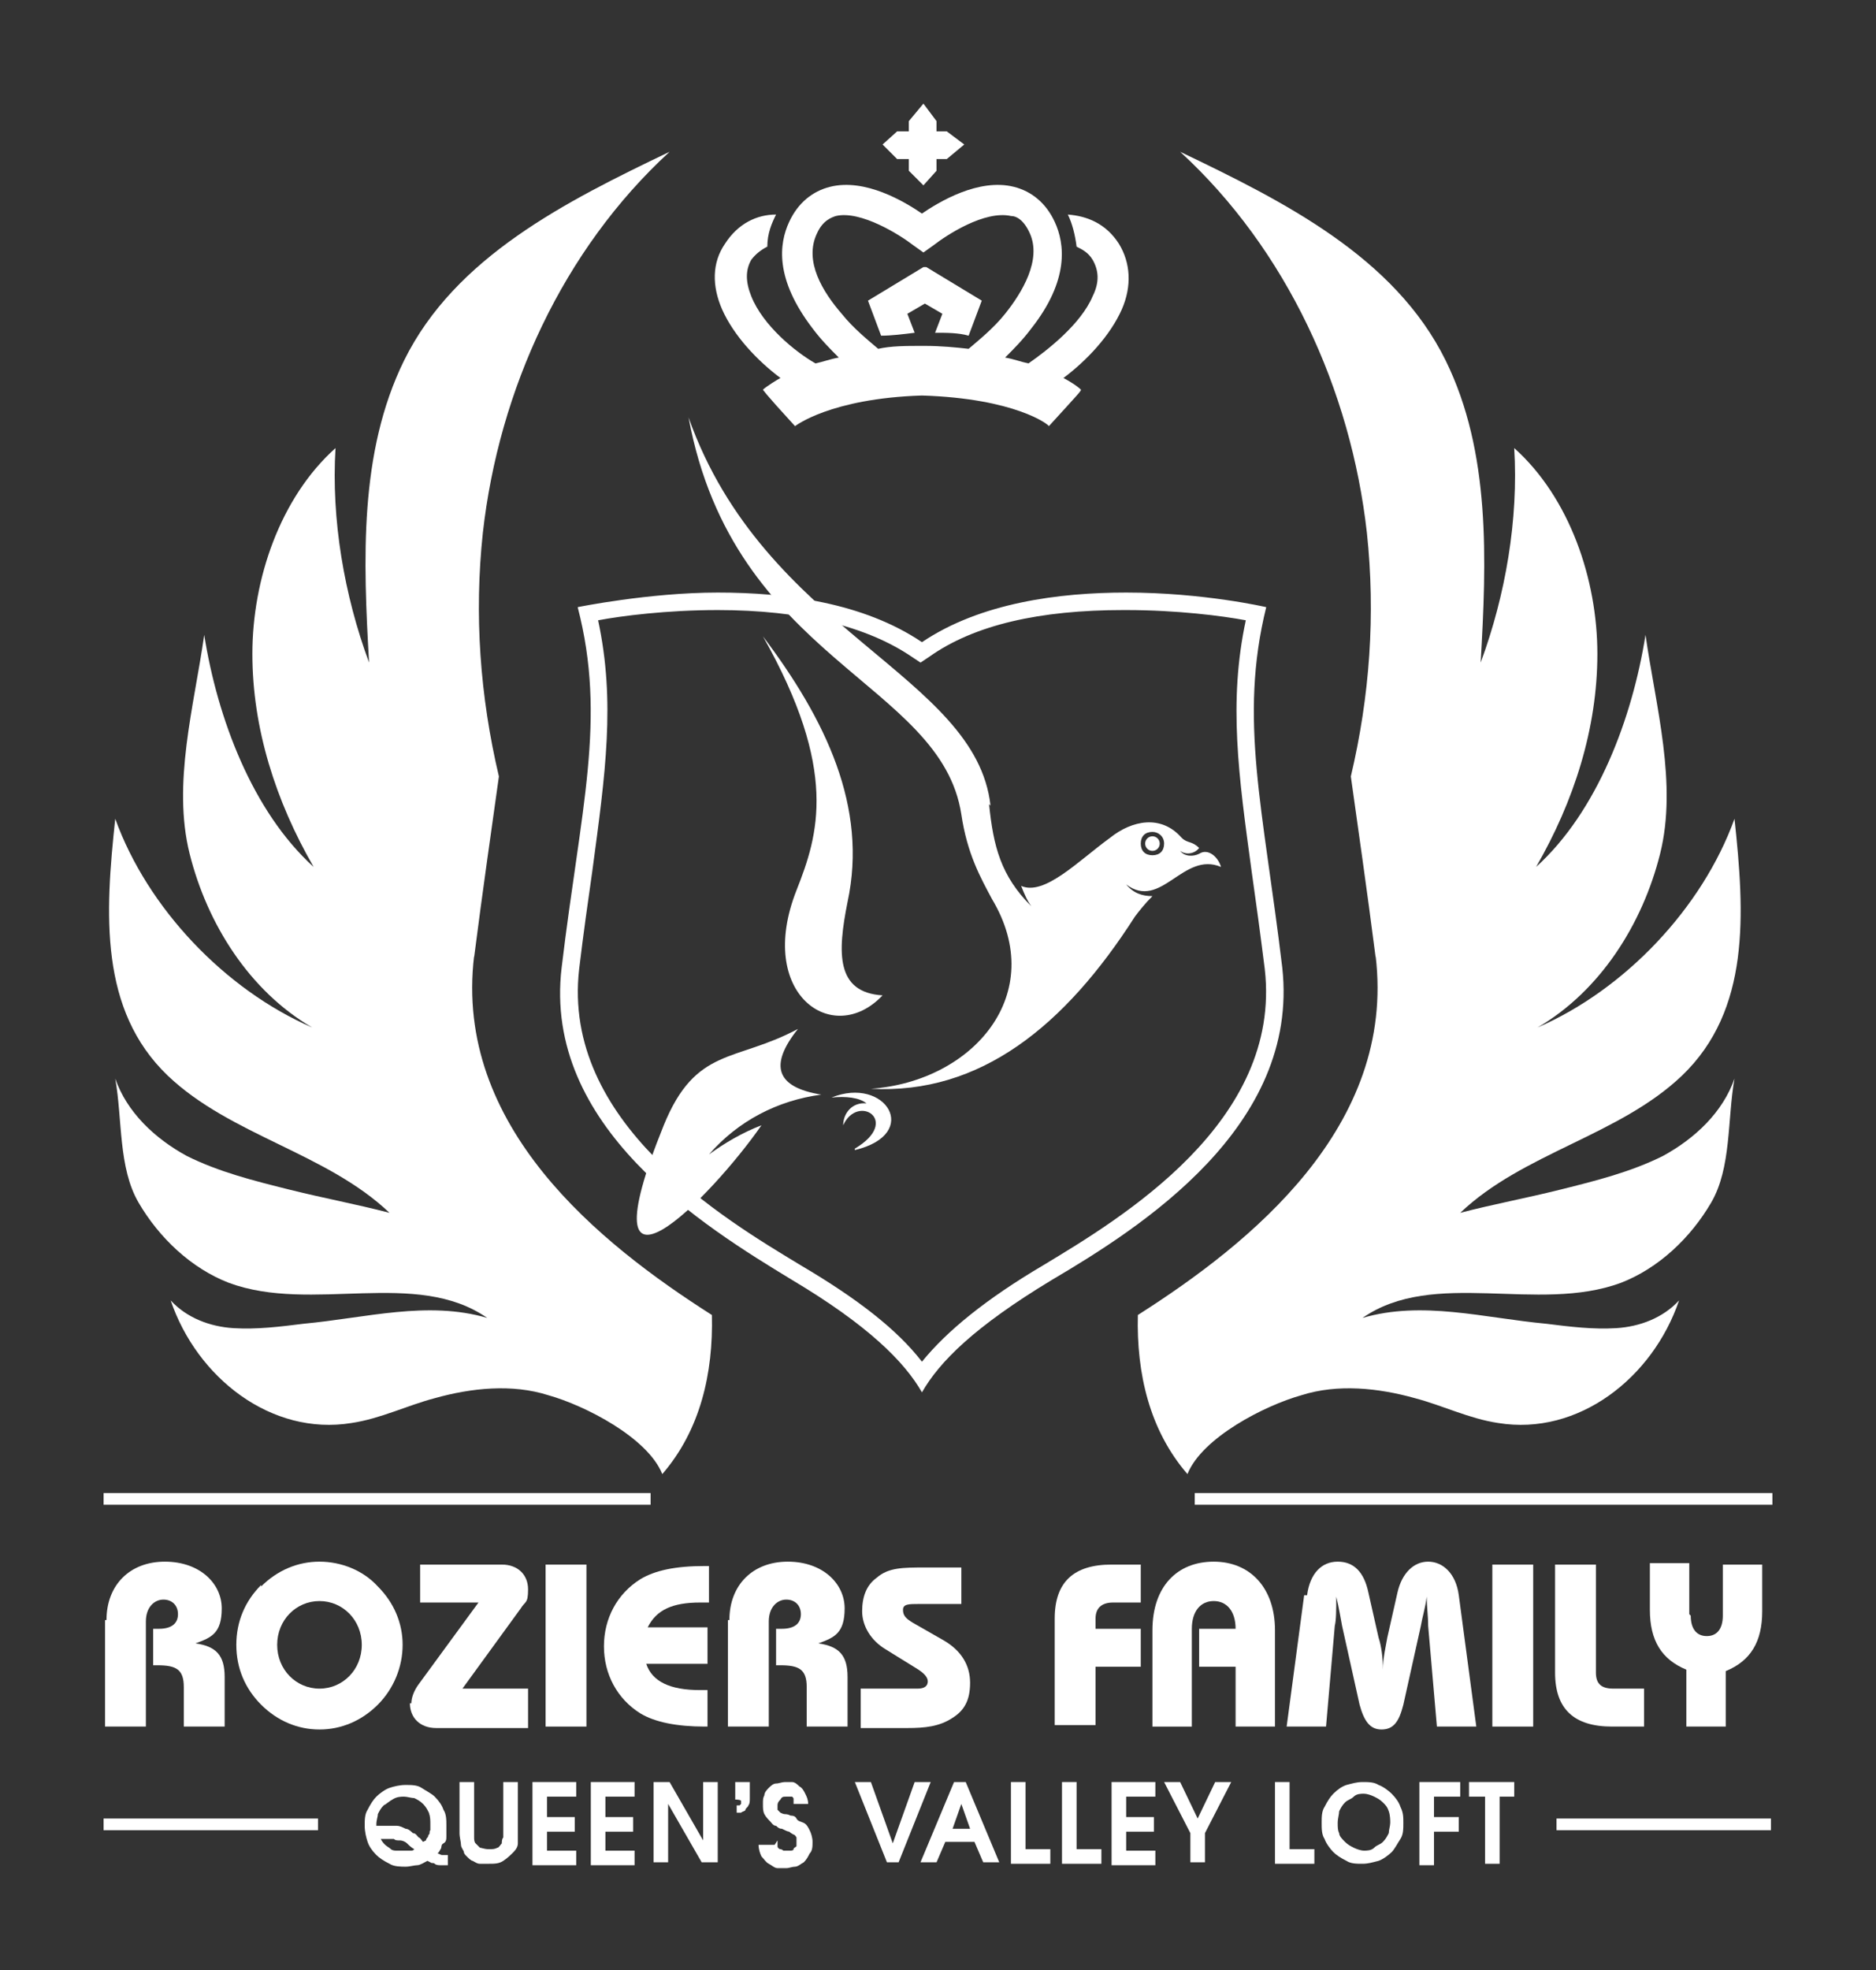
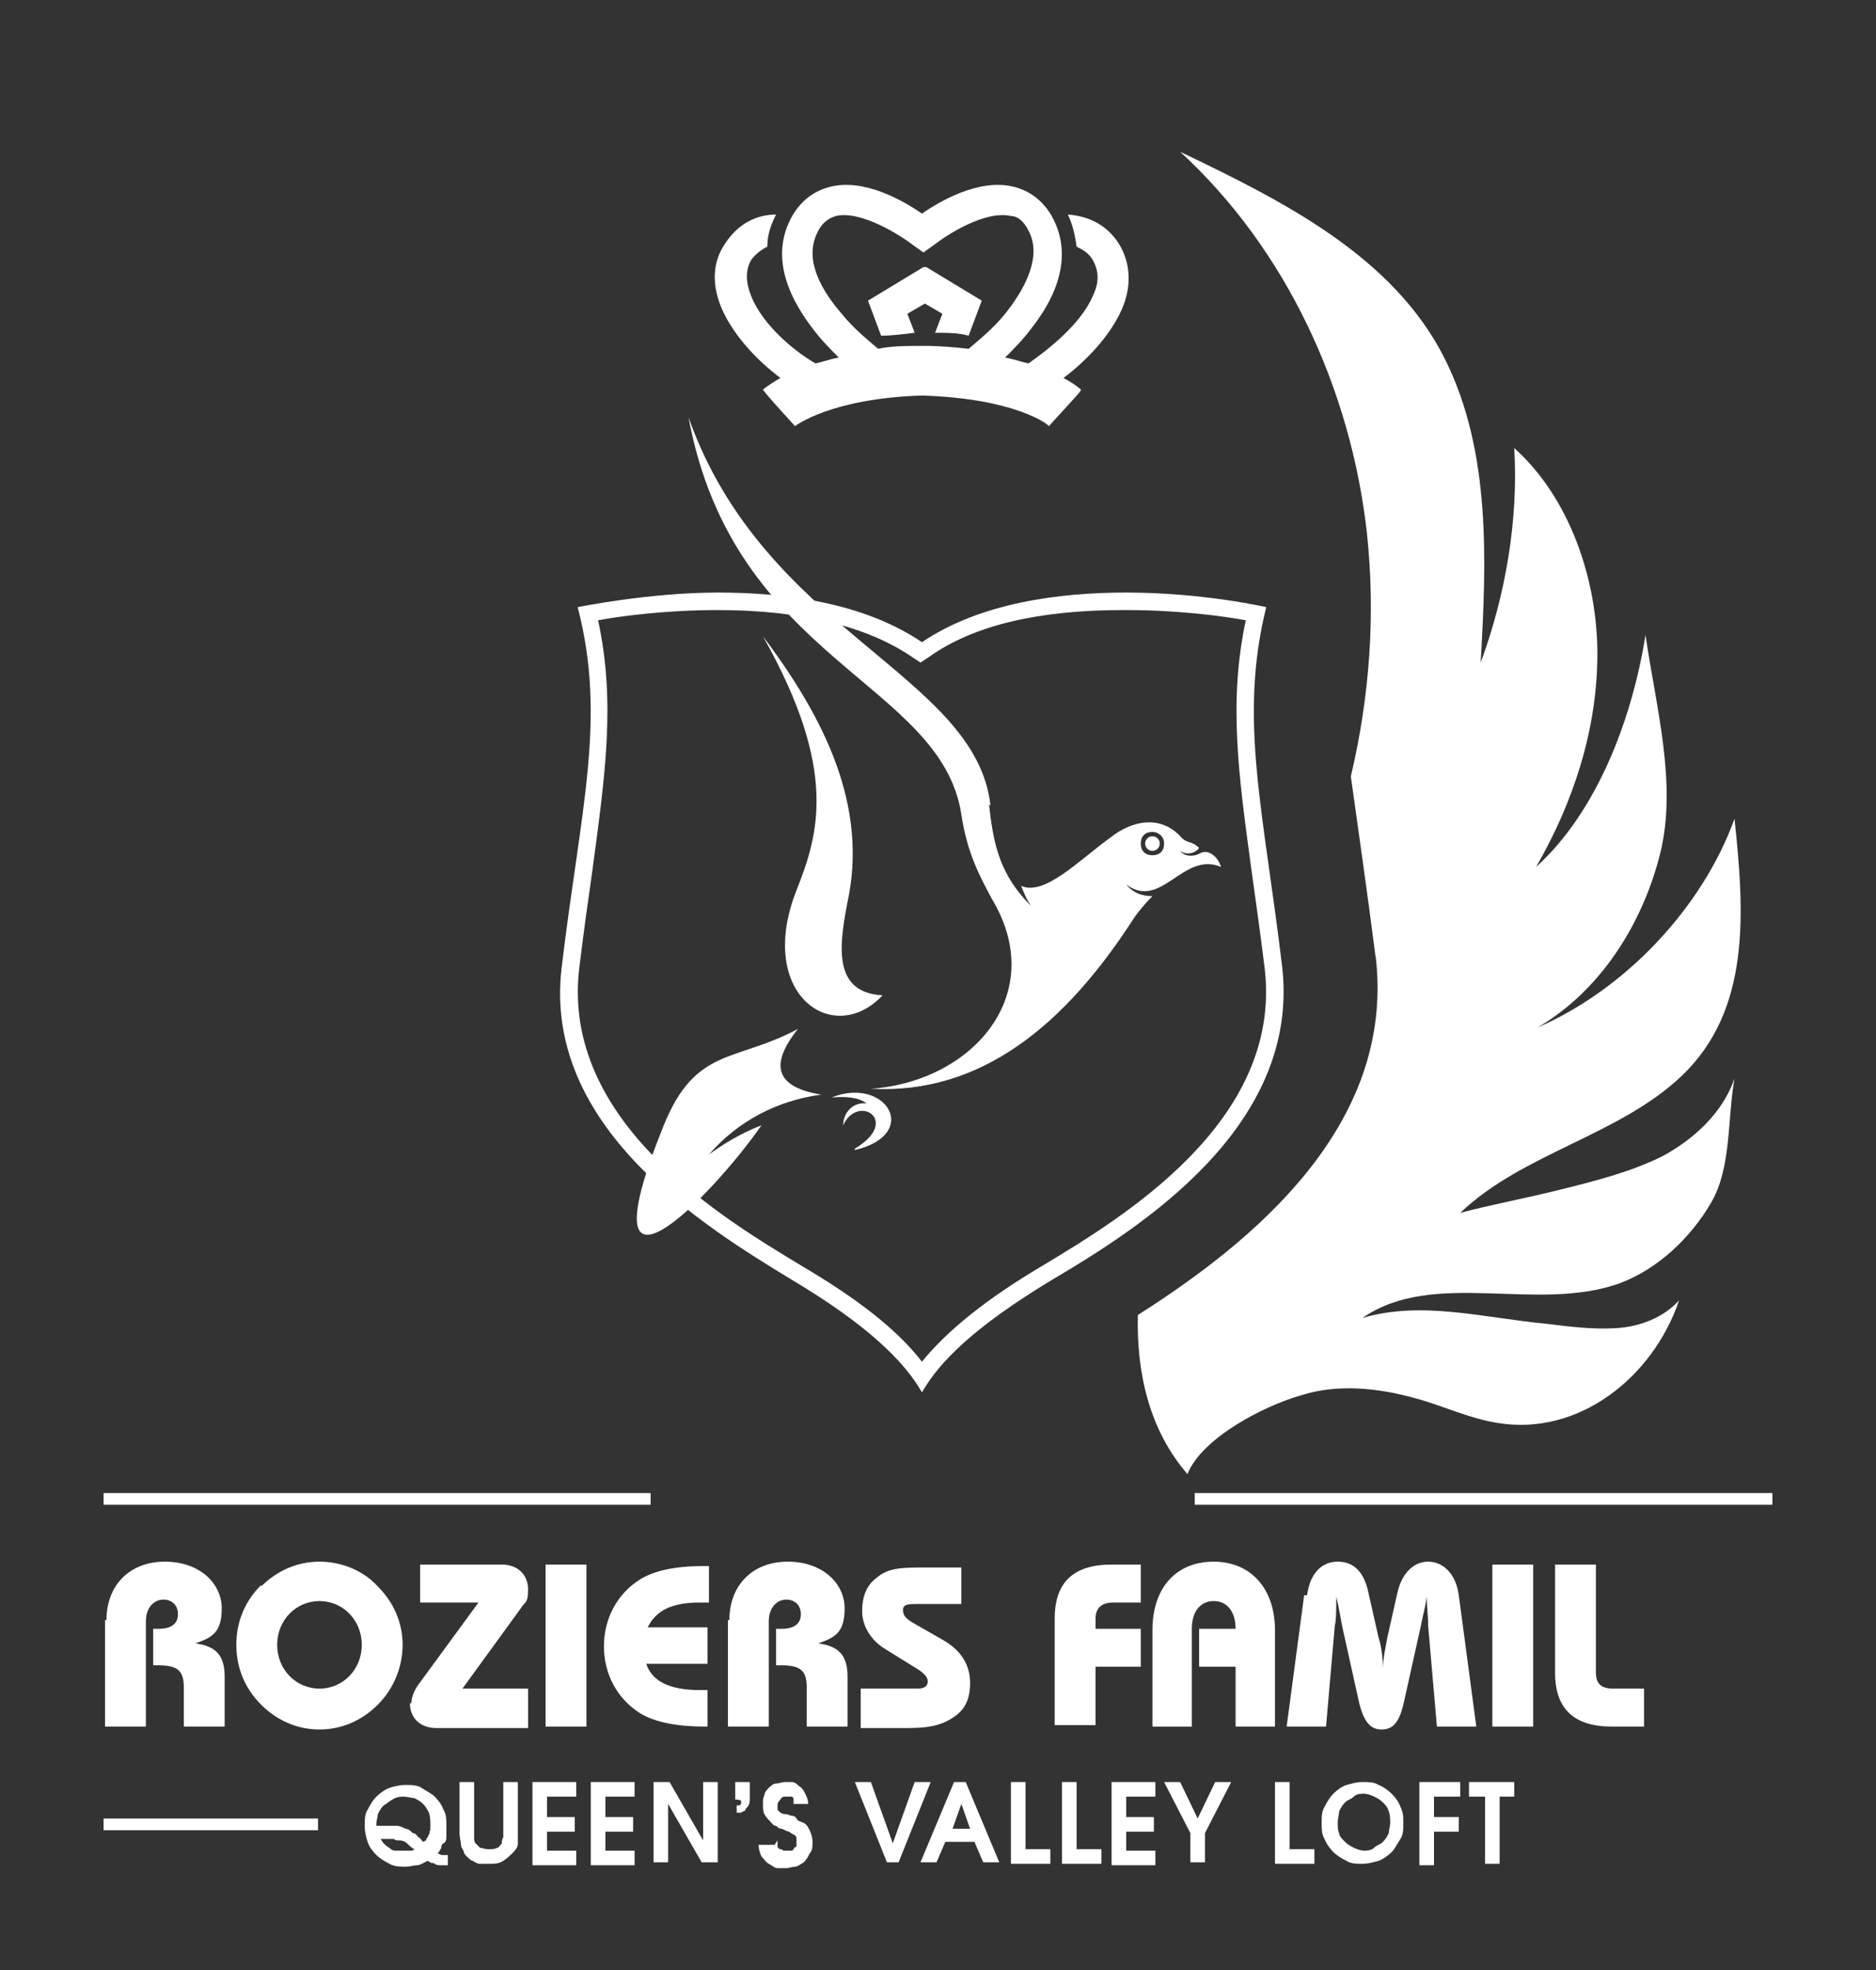
<svg xmlns="http://www.w3.org/2000/svg" id="Laag_1" version="1.1" viewBox="0 0 128.6 135">
  <rect x="0" y="0" width="128.6" height="135" fill="#333333" stroke="none" />
  <defs>
    <style>
      .st0, .st1 {
        fill: #fff;
      }

      .st1 {
        fill-rule: evenodd;
      }
    </style>
  </defs>
  <g>
    <g>
      <rect class="st0" x="7.1" y="102.3" width="37.5" height=".8" />
      <rect class="st0" x="81.9" y="102.3" width="39.6" height=".8" />
    </g>
    <g>
      <rect class="st0" x="7.1" y="124.6" width="14.7" height=".8" />
-       <rect class="st0" x="106.7" y="124.6" width="14.7" height=".8" />
    </g>
    <g>
      <path class="st0" d="M7.3,111c0-2.4,1.6-4,4-4s3.9,1.5,3.9,3.2-.7,2-1.8,2.4c1.4.2,2,.8,2,2.3v3.4h-2.8v-2.7c0-1.2-.5-1.5-1.8-1.5h-.3v-2.5h.4c.9,0,1.3-.4,1.3-1s-.4-1-1-1-1.2.5-1.2,1.5v7.2h-2.8v-7.3Z" />
      <path class="st0" d="M17.9,108.7c1.1-1.1,2.5-1.7,4-1.7s3,.6,4,1.7c1.1,1.1,1.7,2.5,1.7,4s-.6,3-1.7,4.1c-1.1,1.1-2.5,1.7-4,1.7s-2.9-.6-4-1.7c-1.1-1.1-1.7-2.5-1.7-4.1s.6-3,1.7-4.1ZM21.9,115.7c1.6,0,2.9-1.3,2.9-3s-1.3-3-2.9-3-2.9,1.3-2.9,3,1.3,3,2.9,3Z" />
      <path class="st0" d="M28.2,116.7c0-.4.2-.9.5-1.3l4.1-5.6h-4v-2.6h5.6c1.1,0,1.8.7,1.8,1.7s-.2.8-.5,1.3l-4,5.5h4.5v2.7h-6.3c-1.1,0-1.8-.7-1.8-1.7Z" />
      <path class="st0" d="M37.4,107.2h2.8v11.1h-2.8v-11.1Z" />
      <path class="st0" d="M48.3,118.3c-1.9,0-3.4-.3-4.4-.9-1.6-1-2.5-2.7-2.5-4.6s.9-3.6,2.5-4.6c1-.6,2.4-.9,4.4-.9h.3v2.5c-.2,0-.4,0-.6,0-1.9,0-3,.5-3.6,1.7h4.1v2.5h-4.2c.4,1.2,1.6,1.8,3.7,1.8s.3,0,.5,0v2.5h-.3Z" />
      <path class="st0" d="M50,111c0-2.4,1.6-4,4-4s3.9,1.5,3.9,3.2-.7,2-1.8,2.4c1.4.2,2,.8,2,2.3v3.4h-2.8v-2.7c0-1.2-.5-1.5-1.8-1.5h-.3v-2.5h.4c.9,0,1.3-.4,1.3-1s-.4-1-1-1-1.2.5-1.2,1.5v7.2h-2.8v-7.3Z" />
      <path class="st0" d="M59.1,115.7h3.8c.5,0,.7-.2.7-.5s-.3-.6-.8-.9l-2.1-1.3c-1-.6-1.6-1.6-1.6-2.6s.3-1.8,1-2.3c.8-.7,1.8-.7,3.3-.7h2.5v2.5h-2.9c-.7,0-1.1,0-1.1.4s.2.6.7.9l2.1,1.2c1.2.7,1.8,1.7,1.8,2.9s-.4,1.9-1.2,2.4c-.9.6-1.9.7-3.1.7h-3.2v-2.7Z" />
      <path class="st0" d="M72.3,110.9c0-2.5,1.3-3.7,3.9-3.7h2v2.6h-1.9c-.8,0-1.2.4-1.2,1.1v.7h3.1v2.6h-3.1v4h-2.8v-7.4Z" />
      <path class="st0" d="M79,111.7c0-3,1.7-4.7,4.2-4.7s4.2,1.8,4.2,4.7v6.6h-2.7v-4.1h-2.5v-2.6h2.5c0-1.2-.6-1.9-1.5-1.9s-1.5.7-1.5,1.9v6.7h-2.7v-6.6Z" />
      <path class="st0" d="M89.6,109.3c.2-1.5,1-2.3,2.1-2.3s1.8.7,2.1,2.1l.7,3.1c.2.6.3,1.4.3,2.2,0-.8.2-1.6.3-2.2l.7-3.1c.3-1.3,1.1-2.1,2.1-2.1s1.9.8,2.1,2.3l1.2,9h-2.7l-.6-6.9c0-.7-.1-1.4-.1-2-.1.8-.3,1.4-.4,2l-1.2,5.4c-.3,1.2-.7,1.7-1.5,1.7s-1.2-.6-1.5-1.7l-1.2-5.4c-.1-.5-.2-1.2-.4-2,0,.9,0,1.6-.1,2l-.6,6.9h-2.7l1.2-9Z" />
-       <path class="st0" d="M102.3,107.2h2.8v11.1h-2.8v-11.1Z" />
+       <path class="st0" d="M102.3,107.2h2.8v11.1h-2.8v-11.1" />
      <path class="st0" d="M109.4,107.2v7.4c0,.8.4,1.1,1.2,1.1h2.1v2.6h-2.2c-2.6,0-3.9-1.2-3.9-3.7v-7.4h2.8Z" />
-       <path class="st0" d="M115.9,110.7c0,.9.4,1.4,1.1,1.4s1.1-.5,1.1-1.4v-3.5h2.7v3.2c0,2.1-.8,3.4-2.5,4.1v3.8h-2.7v-3.9c-1.7-.7-2.5-2-2.5-4.1v-3.2h2.7v3.5Z" />
    </g>
    <path class="st0" d="M94.3,65.6c-.6-4.7-1.2-8.8-1.7-12.4,1.3-5.5,1.7-11.1,1.1-16.7-1.1-9.8-5.5-19.4-12.8-26.1,7.1,3.4,14.7,7.2,18.2,14.3,3.1,6.3,2.8,13.7,2.4,20.7,1.7-4.6,2.6-9.8,2.3-14.7,3.8,3.4,5.7,9,5.7,14.1,0,5.1-1.6,10.1-4.2,14.6,4.2-3.8,6.6-10.2,7.5-15.9.7,4.9,2.2,10.2,1,15-1.2,4.8-4.1,9.4-8.4,11.9,6-2.6,11.3-8.2,13.5-14.3.7,6.5,1.1,13.1-3.6,17.6-4.3,4.1-10.9,5.3-15.2,9.4,2.3-.6,4.5-1,6.9-1.6,2.4-.6,4.8-1.2,7-2.3,2.2-1.2,4.1-3,4.9-5.3-.5,2.8-.2,6.1-1.6,8.5-1.4,2.4-3.6,4.5-6.2,5.5-5.7,2.1-12.8-1-17.7,2.4,4.1-1.2,8.3,0,12.6.4,1.6.2,3.2.4,4.8.3,1.6-.1,3.2-.7,4.3-1.9-1.8,5.3-6.9,9.3-12.4,8.4-2-.3-3.8-1.2-5.7-1.7-2.5-.7-5.3-1-7.8-.2-2.5.7-6.8,2.9-7.8,5.4-2.6-3-3.5-6.9-3.4-10.9,7.7-4.9,17.7-12.9,16.3-24.6Z" />
-     <path class="st0" d="M32.5,65.6c.6-4.7,1.2-8.8,1.7-12.4-1.3-5.5-1.7-11.1-1.1-16.7,1.1-9.8,5.5-19.4,12.8-26.1-7.1,3.4-14.7,7.2-18.2,14.3-3.1,6.3-2.8,13.7-2.4,20.7-1.7-4.6-2.6-9.8-2.3-14.7-3.8,3.4-5.7,9-5.7,14.1,0,5.1,1.6,10.1,4.2,14.6-4.2-3.8-6.6-10.2-7.5-15.9-.7,4.9-2.2,10.2-1,15,1.2,4.8,4.1,9.4,8.4,11.9-6-2.6-11.3-8.2-13.5-14.3-.7,6.5-1.1,13.1,3.6,17.6,4.3,4.1,10.9,5.3,15.2,9.4-2.3-.6-4.5-1-6.9-1.6-2.4-.6-4.8-1.2-7-2.3-2.2-1.2-4.1-3-4.9-5.3.5,2.8.2,6.1,1.6,8.5,1.4,2.4,3.6,4.5,6.2,5.5,5.7,2.1,12.8-1,17.7,2.4-4.1-1.2-8.3,0-12.6.4-1.6.2-3.2.4-4.8.3-1.6-.1-3.2-.7-4.3-1.9,1.8,5.3,6.9,9.3,12.4,8.4,2-.3,3.8-1.2,5.7-1.7,2.5-.7,5.3-1,7.8-.2,2.5.7,6.8,2.9,7.8,5.4,2.6-3,3.5-6.9,3.4-10.9-7.7-4.9-17.7-12.9-16.3-24.6Z" />
    <path class="st0" d="M77.2,41.8c3.5,0,6.6.4,8.2.7-1.2,5.6-.5,10.6.4,17.2.3,2.1.6,4.3.9,6.7,1.2,10.5-9.9,17.1-15.2,20.3-3.9,2.3-6.6,4.5-8.3,6.6-1.7-2.2-4.4-4.3-8.3-6.6-5.3-3.2-16.4-9.8-15.2-20.3.3-2.5.6-4.6.9-6.7.9-6.7,1.6-11.6.4-17.2,1.6-.3,4.7-.7,8.2-.7,5.7,0,10.2,1.1,13.3,3.2l.6.4.6-.4c3.1-2.2,7.6-3.2,13.3-3.2h0ZM77.2,40.6c-4.6,0-10,.7-14,3.4h0c-4-2.7-9.3-3.4-14-3.4s-9.6,1-9.6,1c2,7.7.2,13.8-1.1,24.7-1.3,10.9,9.7,17.7,15.8,21.4,5.2,3.1,7.7,5.6,8.9,7.7,1.2-2.1,3.6-4.5,8.9-7.7,6.1-3.6,17-10.5,15.8-21.4-1.3-10.9-3-17-1.1-24.7,0,0-4.3-1-9.6-1h0Z" />
    <g>
      <g>
        <path class="st0" d="M63.3,14.7c-1.3-.9-4-2.5-6.4-1.9-1.2.3-2.2,1.1-2.8,2.4-.7,1.5-1,3.9,1.6,7.3.6.8,1.2,1.4,1.8,2-.6.1-1.1.3-1.6.4-1.4-.8-3.6-2.6-4.4-4.6-.4-1-.4-1.8,0-2.5.3-.4.7-.7,1.1-.9,0-.9.3-1.6.6-2.2,0,0,0,0,0,0-1.3,0-2.6.6-3.5,2-.9,1.3-.9,2.9-.2,4.5.8,1.8,2.4,3.5,4,4.7,0,0,0,0,0,0,0,0,0,0,0,0-.2.1-1,.6-1.2.8,0,0,.3-.3,0,0,0,0,0,.1,2.2,2.5,0,0,0,0,0,0,0,0,0,0,0,0,0,0,2.4-1.9,8.7-2.1,6.4.2,8.7,2,8.7,2.1,0,0,0,0,0,0,0,0,0,0,0,0,2.1-2.3,2.2-2.4,2.2-2.5-.3-.3,0,0,0,0-.3-.3-1-.7-1.2-.8,0,0,0,0,0,0,0,0,0,0,0,0,1.6-1.2,3.2-2.9,4-4.7.7-1.6.6-3.2-.2-4.5-.9-1.4-2.2-1.9-3.5-2,0,0,0,0,0,0,.3.6.5,1.4.6,2.2.4.2.8.4,1.1.9.4.7.5,1.5,0,2.5-.8,1.9-3.1,3.7-4.4,4.6-.5-.1-1-.3-1.6-.4.6-.6,1.2-1.2,1.8-2,2.6-3.3,2.3-5.8,1.6-7.3-.6-1.3-1.6-2.1-2.8-2.4-2.4-.6-5.1,1-6.4,1.9ZM63.2,23.7c-1.1,0-2.1,0-3,.2-.7-.6-1.7-1.4-2.5-2.4-1.3-1.5-2.6-3.6-1.7-5.5.4-.9,1-1.1,1.3-1.2,1.7-.4,4.4,1.3,5.3,2l.7.5h0l.7-.5c.9-.7,3.5-2.4,5.3-2,.4,0,.9.3,1.3,1.2.8,1.8-.5,4-1.7,5.5-.8,1-1.8,1.8-2.5,2.4-.9-.1-1.9-.2-3-.2h0Z" />
        <path class="st0" d="M63.3,18.3l-3.8,2.3.9,2.4c.7,0,1.5-.1,2.3-.2l-.5-1.3,1.2-.7,1.2.7-.5,1.3c.8,0,1.6,0,2.3.2l.9-2.4-3.8-2.3Z" />
      </g>
-       <polygon class="st0" points="66.1 9.9 64.9 9 64.2 9 64.2 8.3 63.3 7.1 62.3 8.3 62.3 9 61.5 9 60.5 9.9 61.5 10.9 62.3 10.9 62.3 11.7 63.3 12.7 64.2 11.7 64.2 10.9 64.9 10.9 66.1 9.9" />
    </g>
    <g>
      <g id="_1441869063376">
        <path class="st1" d="M67.9,55.2c-1-9-15.5-11.9-20.7-26.6,3.1,16.7,17.3,18.1,18.7,27.2.4,2.7,1.3,4.3,2.1,5.8,3.9,6.5-1.3,12.5-8.3,13,7.5.4,13.3-4.3,18.1-11.8.3-.4.7-.9,1.2-1.4-.7,0-1.3-.2-1.8-.8,2.4,1.8,3.9-2.3,6.5-1.2-.2-.7-.9-1.3-1.5-.9-.4.2-1,.2-1.3-.2.4.3,1,.2,1.3-.2-.5-.5-.8-.3-1.2-.7-1.4-1.6-3.4-1.2-4.9,0-2.2,1.6-4.5,4-6.1,3.3.2.5.4,1,.7,1.4-2.1-2.1-2.6-4.1-2.9-7h0ZM58.6,78.7c3.2-1.9.2-3.8-.8-1.6,0-.8.6-1.6,1.6-1.5-.5-.4-1.4-.5-2.4-.4,3.7-1.5,6.2,2.5,1.6,3.6h0ZM79,57c.4,0,.8.3.8.8s-.3.8-.8.8-.8-.3-.8-.8.3-.8.8-.8ZM52.3,43.6c5.2,9.2,3.8,13.6,2.3,17.4-2.8,7.1,2.5,10.8,5.9,7.2-3.2-.2-3.1-2.9-2.4-6.4,1.4-6.5-1.5-12.5-5.8-18.2ZM45.5,77.1c-5.7,14.1,3.3,4.9,6.7,0-1.3.5-2.5,1.2-3.6,2,2-2.3,4.7-3.7,7.7-4.1-3.1-.5-3.6-2-1.6-4.5-4.3,2.3-7,1.2-9.2,6.6h0Z" />
      </g>
      <circle class="st0" cx="79" cy="57.8" r=".5" />
    </g>
  </g>
  <g>
    <path class="st0" d="M30.7,127.8h-.1c-.2,0-.3,0-.4,0-.1,0-.3,0-.4-.1s-.2,0-.3-.1c0,0-.2-.1-.2-.1-.2.1-.5.3-.7.3s-.5.1-.8.1-.8,0-1.1-.2c-.4-.2-.7-.4-.9-.6-.3-.3-.5-.6-.6-.9s-.2-.7-.2-1.1,0-.8.2-1.1c.2-.4.4-.7.6-.9s.6-.5.9-.6.7-.2,1.1-.2.8,0,1.1.2.7.4.9.6c.3.3.5.6.6.9.2.3.2.7.2,1.1s0,.5,0,.7c0,.2,0,.4-.2.5s-.1.3-.2.4c0,0-.1.2-.2.3.1,0,.2.1.3.1s.2,0,.2,0h.2v1ZM29.2,126.1s0-.1.1-.2,0-.1.1-.2,0-.2.1-.3c0-.1,0-.3,0-.4,0-.3,0-.5-.1-.8-.1-.2-.2-.4-.4-.6-.2-.2-.4-.3-.6-.4-.2,0-.5-.1-.7-.1s-.5,0-.8.2c-.2.1-.4.3-.6.4-.2.2-.3.4-.4.6,0,.2-.1.4-.1.7,0,0,0,0,0,.1,0,0,0,0,0,0,0,0,.2,0,.2,0,0,0,.2,0,.4,0h.1c.2,0,.5,0,.7,0,.2,0,.4.1.6.2.2,0,.4.2.5.3.2,0,.3.2.4.3.1,0,.2.2.3.3h0ZM28.4,126.7c-.2-.1-.4-.3-.5-.4s-.3-.2-.5-.2-.3,0-.4-.1c-.1,0-.3,0-.4,0s-.2,0-.3,0c0,0-.1,0-.2,0,.1.2.2.3.3.4.1.1.3.2.4.3s.3.1.4.1c.1,0,.2,0,.4,0h0c.2,0,.3,0,.5,0s.2,0,.3-.1Z" />
    <path class="st0" d="M32.5,122.1v3.5c0,0,0,.2,0,.3,0,.1,0,.3.1.4s.2.2.3.3c.1,0,.3.1.6.1s.4,0,.6-.1c.1,0,.2-.2.3-.3,0-.1,0-.3.1-.4,0-.1,0-.2,0-.3v-3.5h1v3.5c0,.2,0,.5,0,.7s-.1.4-.3.6c-.2.2-.4.4-.7.6-.3.2-.6.2-1,.2s-.4,0-.6,0c-.2,0-.3-.1-.5-.2-.1,0-.3-.2-.4-.3s-.2-.2-.2-.3c0-.1-.2-.3-.2-.5,0-.2-.1-.5-.1-.8v-3.5h1Z" />
    <path class="st0" d="M36.5,122.1h3v1h-2v1.4h1.9v1h-1.9v1.3h2v1h-3v-5.5Z" />
    <path class="st0" d="M40.5,122.1h3v1h-2v1.4h1.9v1h-1.9v1.3h2v1h-3v-5.5Z" />
    <path class="st0" d="M44.7,122.1h1.2l2.3,4h0v-4h1v5.5h-1.1l-2.3-4h0v4h-1v-5.5Z" />
    <path class="st0" d="M50.4,122.1h1v1.1c0,.2,0,.4-.1.5,0,.1-.2.2-.2.3s-.2.1-.3.2c-.1,0-.2,0-.3,0h0v-.5s0,0,.1,0,0,0,.1,0c0,0,0,0,.1-.1,0,0,0-.1,0-.2h0c0-.1-.4-.1-.4-.1v-1Z" />
    <path class="st0" d="M53.3,126.1c0,.1,0,.3,0,.4s.1.2.2.2c0,0,.1,0,.2.1,0,0,.2,0,.2,0s.2,0,.3,0c0,0,.2,0,.2-.1s.1-.1.2-.2c0,0,0-.2,0-.3s0-.3,0-.3-.1-.2-.2-.2c0,0-.2-.1-.3-.2-.1,0-.3-.1-.5-.2-.1,0-.2,0-.4-.2-.2,0-.3-.2-.4-.3s-.3-.3-.4-.5-.1-.4-.1-.7,0-.4.1-.6c0-.2.2-.4.3-.5.1-.1.3-.3.5-.3.2,0,.4-.1.6-.1s.3,0,.5,0,.4.2.5.3c.2.1.3.3.4.5s.2.4.2.7h-1c0-.1,0-.2,0-.3s0-.1-.1-.2c0,0-.1,0-.2,0,0,0-.1,0-.2,0-.2,0-.3,0-.4.2-.1.1-.2.2-.2.4s0,.2,0,.3c0,0,.1.1.2.2,0,0,.2.1.3.1.1,0,.2,0,.4.1.1,0,.3,0,.4.2s.3.2.5.3.3.3.4.5.2.5.2.8,0,.6-.2.8c-.1.2-.2.4-.4.6-.2.1-.4.3-.6.3-.2,0-.4.1-.6.1s-.4,0-.6,0-.4-.2-.6-.3-.3-.3-.5-.5c-.1-.2-.2-.5-.2-.8h1.1Z" />
    <path class="st0" d="M58.6,122.1h1.1l1.5,4.2h0l1.5-4.2h1.1l-2.2,5.5h-.8l-2.2-5.5Z" />
    <path class="st0" d="M65.4,122.1h.8l2.3,5.5h-1.1l-.6-1.4h-2l-.6,1.4h-1.1l2.3-5.5ZM65.2,125.3h1.3l-.6-1.7h0l-.6,1.7Z" />
    <path class="st0" d="M69.3,122.1h1v4.6h1.7v1h-2.7v-5.5Z" />
    <path class="st0" d="M72.8,122.1h1v4.6h1.7v1h-2.7v-5.5Z" />
    <path class="st0" d="M76.2,122.1h3v1h-2v1.4h1.9v1h-1.9v1.3h2v1h-3v-5.5Z" />
    <path class="st0" d="M81.6,125.6l-1.8-3.5h1.1l1.2,2.5,1.2-2.5h1.1l-1.8,3.5v2h-1v-2Z" />
    <path class="st0" d="M87.4,122.1h1v4.6h1.7v1h-2.7v-5.5Z" />
    <path class="st0" d="M90.6,124.9c0-.4,0-.8.2-1.1.2-.4.4-.7.6-.9.3-.3.6-.5.9-.6.4-.1.7-.2,1.1-.2s.8,0,1.1.2c.3.1.7.4.9.6.3.3.5.6.6.9.2.4.2.7.2,1.1s0,.8-.2,1.1c-.2.3-.4.7-.6.9s-.6.5-.9.6c-.4.1-.7.2-1.1.2s-.8,0-1.1-.2c-.4-.2-.7-.4-.9-.6s-.5-.6-.6-.9c-.2-.3-.2-.7-.2-1.1ZM91.7,124.9c0,.3,0,.5.1.7,0,.2.2.4.4.6.2.2.4.3.6.4s.5.2.7.2.5,0,.7-.2.4-.2.6-.4c.2-.2.3-.4.4-.6,0-.2.1-.5.1-.7s0-.5-.1-.8-.2-.4-.4-.6c-.2-.2-.4-.3-.6-.4s-.5-.2-.7-.2-.5,0-.7.2-.4.2-.6.4c-.2.2-.3.4-.4.6,0,.2-.1.5-.1.8Z" />
    <path class="st0" d="M97.3,122.1h2.8v1h-1.8v1.4h1.7v1h-1.7v2.3h-1v-5.5Z" />
    <path class="st0" d="M101.7,123.1h-1v-1h3.1v1h-1v4.6h-1v-4.6Z" />
  </g>
</svg>